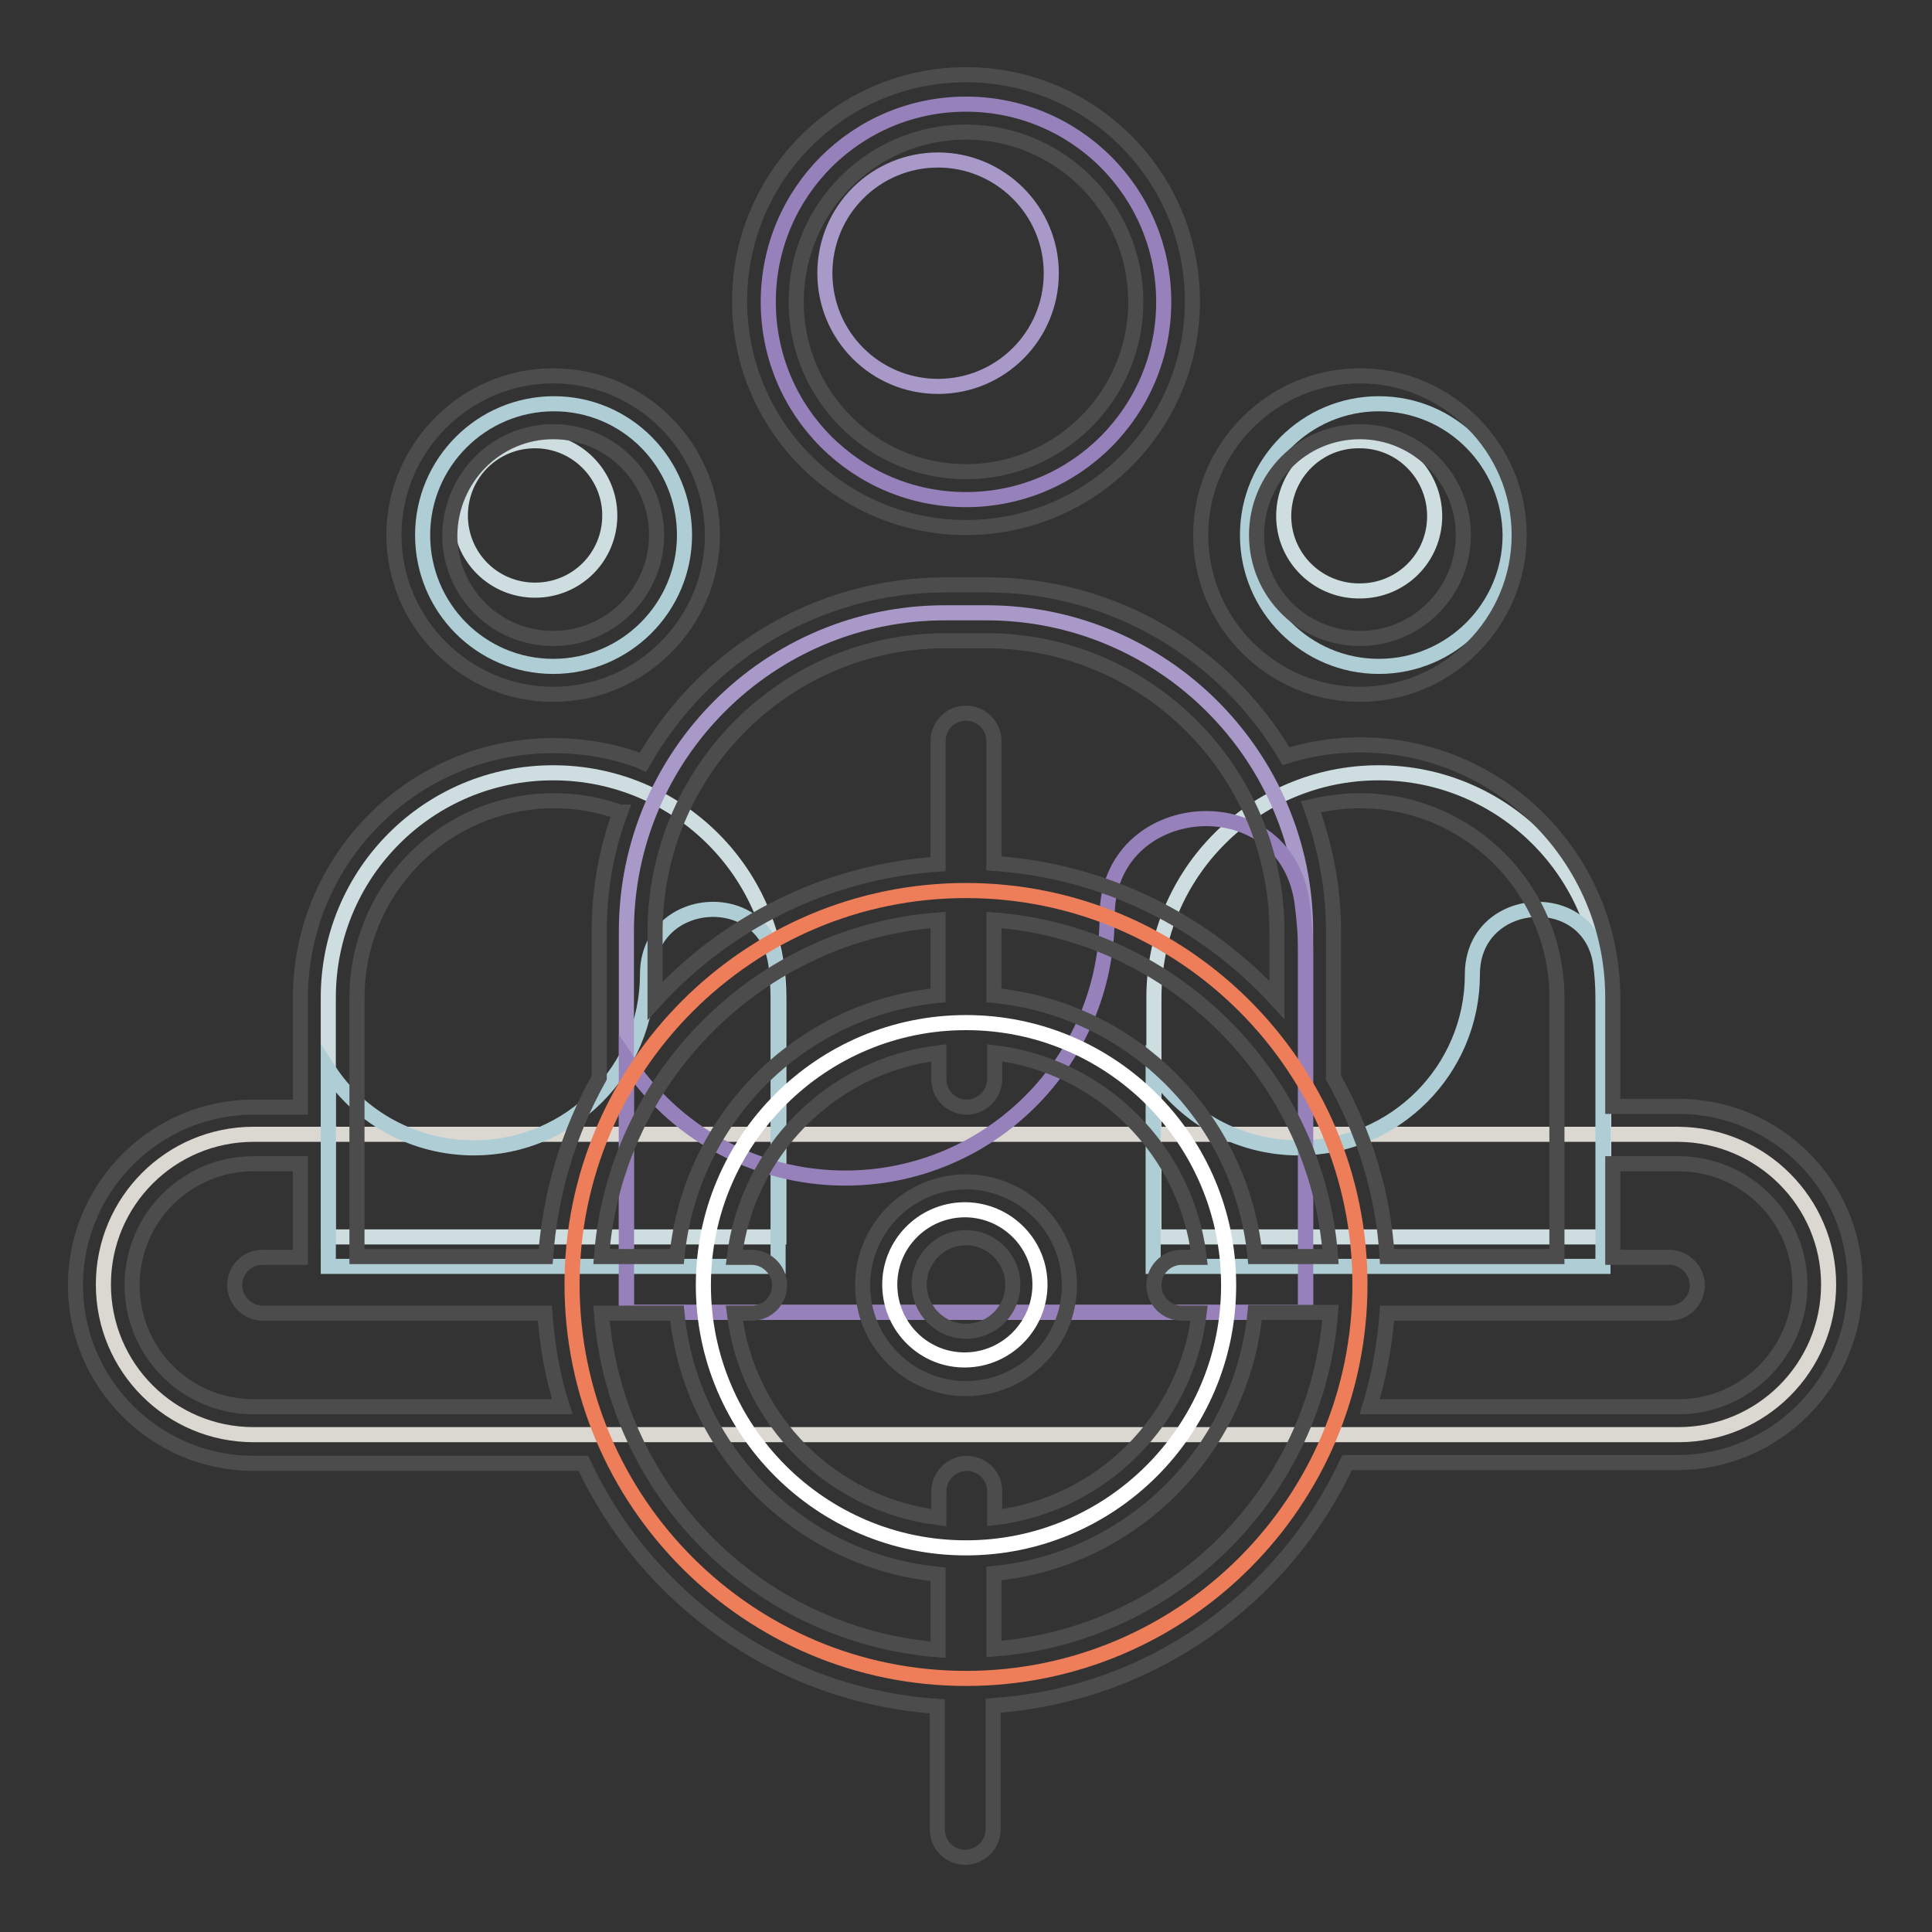
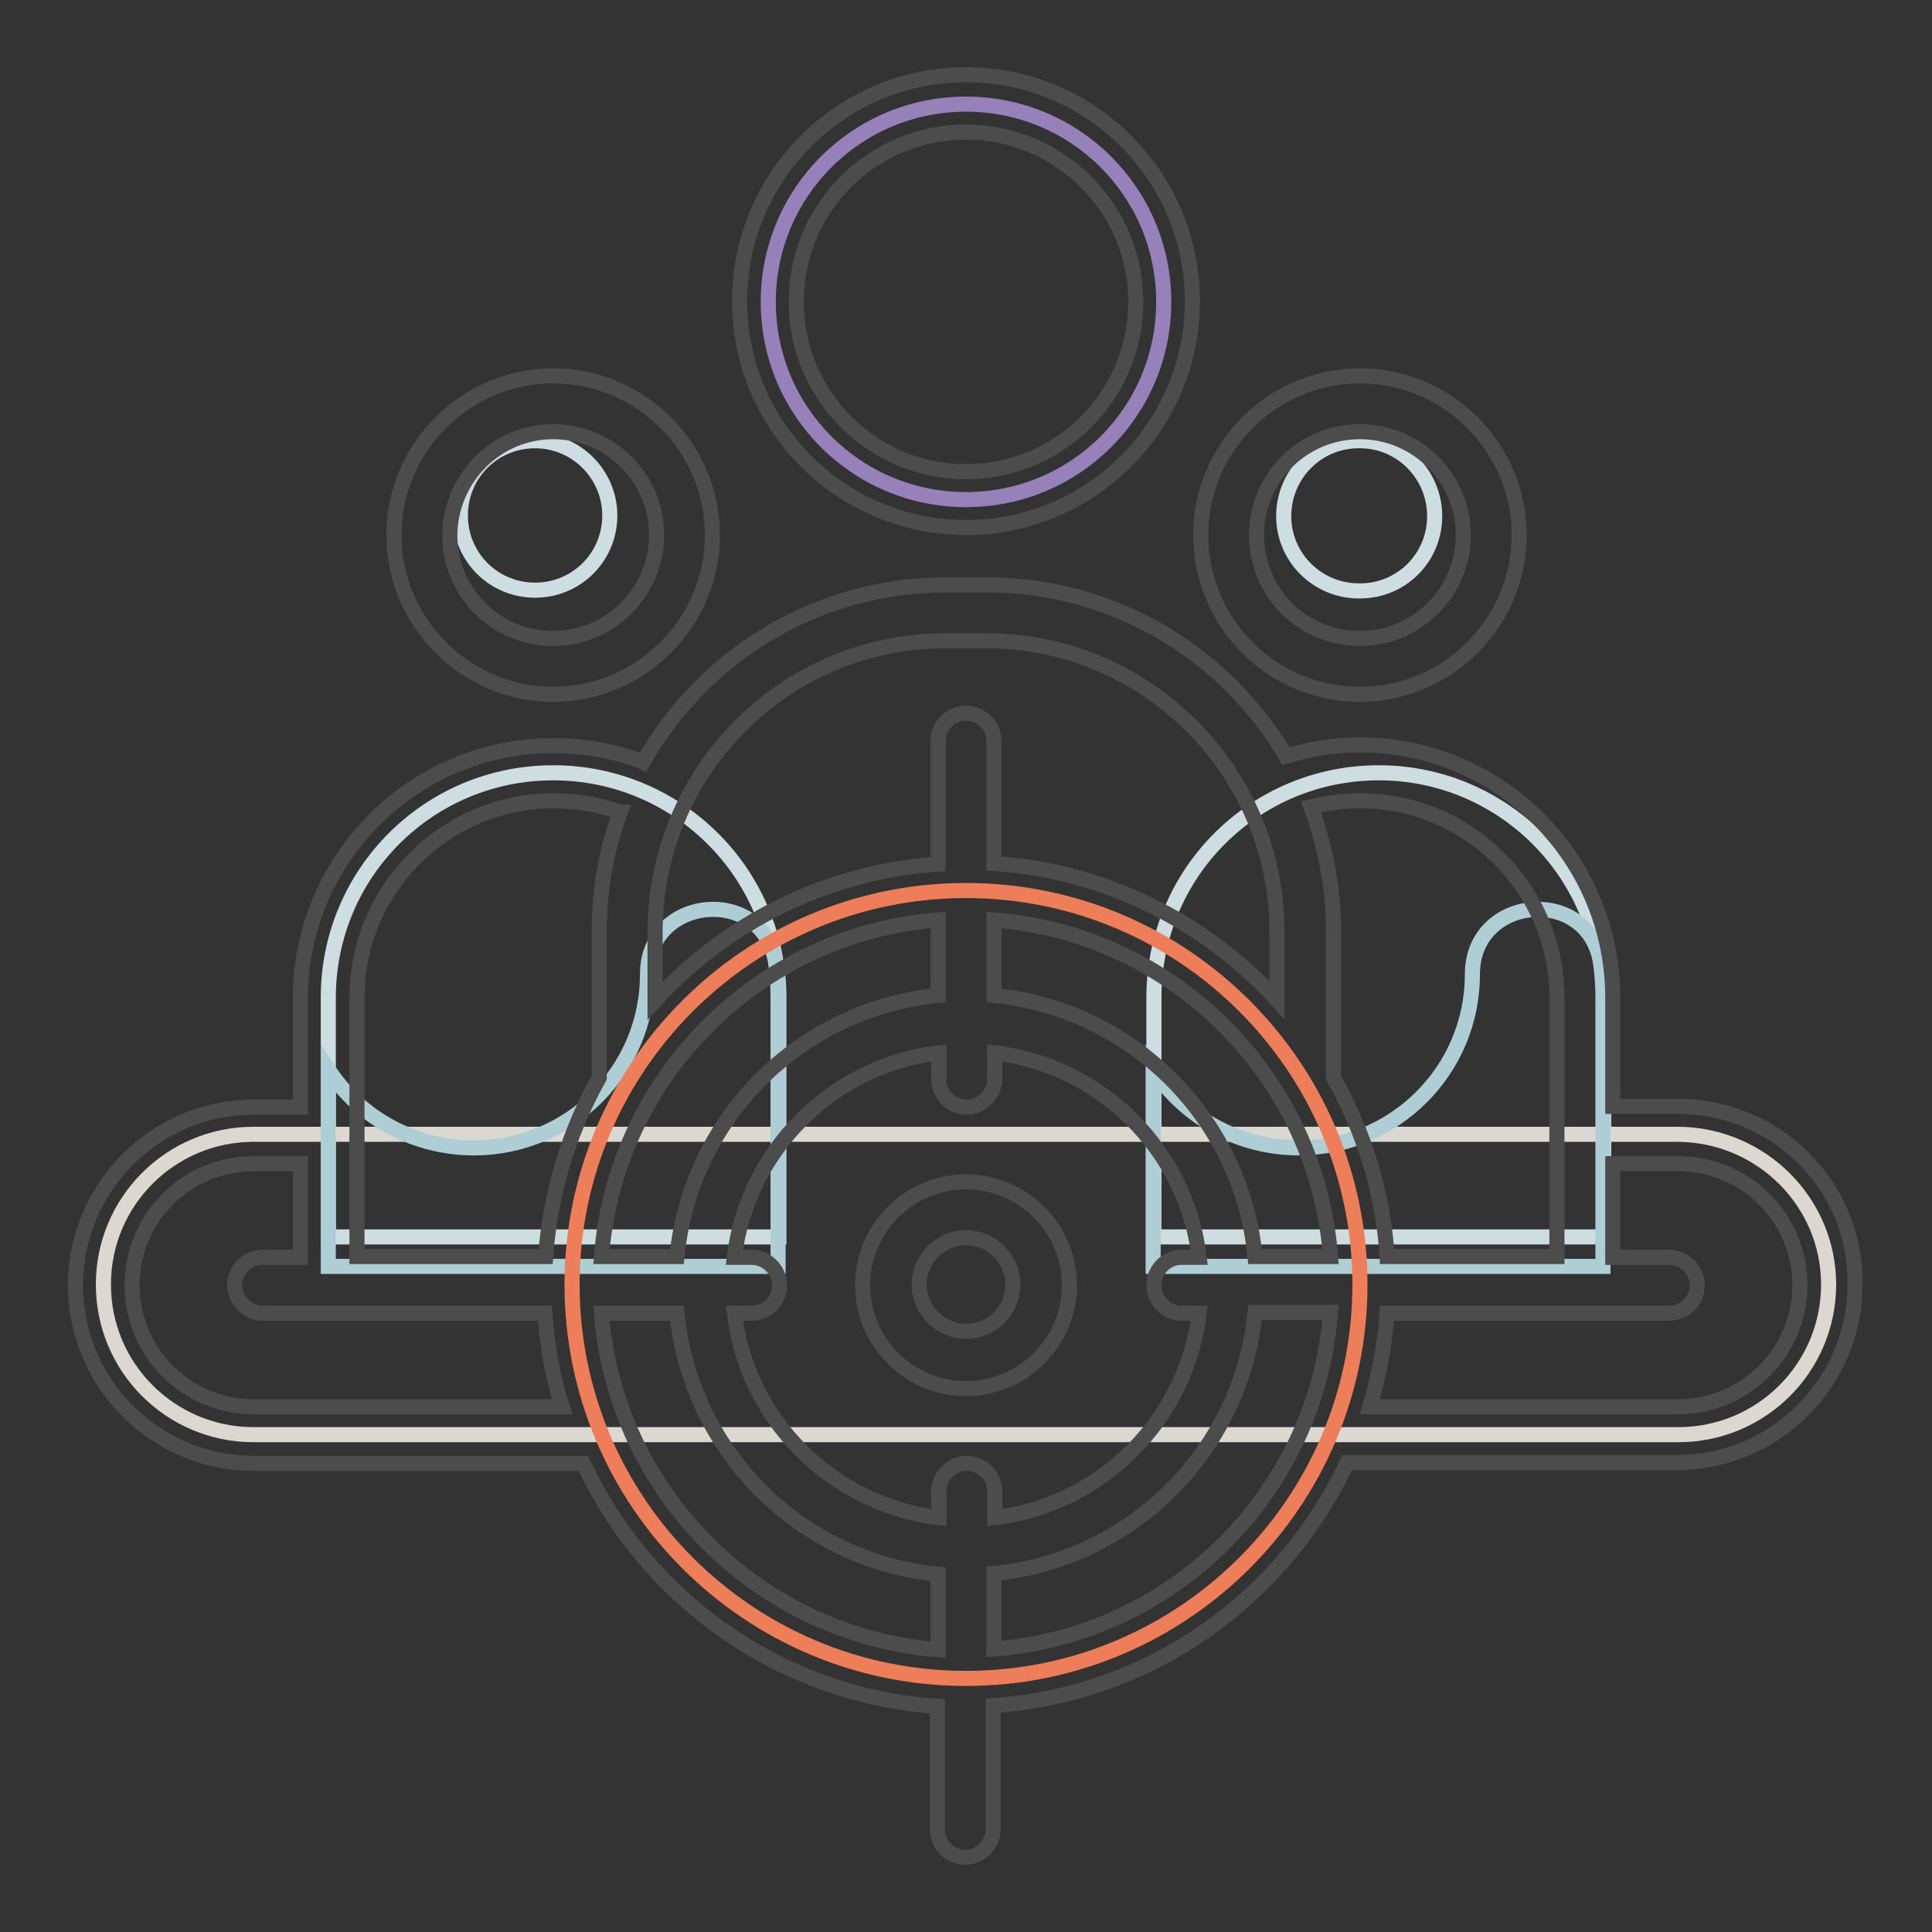
<svg xmlns="http://www.w3.org/2000/svg" version="1.1" x="0px" y="0px" viewBox="0 0 256 256" enable-background="new 0 0 256 256" xml:space="preserve">
  <rect x="0" y="0" width="256" height="256" fill="#333333" stroke="none" />
  <g>
    <path stroke-width="2" fill-opacity="0" stroke="#dbd8d1" d="M242.3,170.2c0,11-8.9,19.9-19.9,19.9H33.6c-11,0-19.9-8.9-19.9-19.9c0-11,8.9-19.9,19.9-19.9h188.8 C233.4,150.4,242.3,159.3,242.3,170.2L242.3,170.2z" />
-     <path stroke-width="2" fill-opacity="0" stroke="#afcdd4" d="M90.7,70.9c0,9.6-7.8,17.4-17.4,17.4S56,80.5,56,70.9c0-9.6,7.8-17.4,17.4-17.4 C83,53.5,90.7,61.3,90.7,70.9L90.7,70.9z M182.7,53.5c-9.6,0-17.4,7.8-17.4,17.4c0,9.6,7.8,17.4,17.4,17.4 c9.6,0,17.4-7.8,17.4-17.4C200,61.3,192.3,53.5,182.7,53.5L182.7,53.5z" />
    <path stroke-width="2" fill-opacity="0" stroke="#cedde0" d="M103.2,132.2v31.7H43.5v-31.7c0-16.5,13.3-29.8,29.8-29.8C89.8,102.4,103.2,115.7,103.2,132.2L103.2,132.2z  M70.9,58.4c-5.5,0-9.9,4.4-9.9,9.9c0,5.5,4.4,9.9,9.9,9.9c5.5,0,9.9-4.4,9.9-9.9C80.8,62.9,76.4,58.4,70.9,58.4z M182.7,102.4 c-16.5,0-29.8,13.3-29.8,29.8v31.7h59.6v-31.7C212.5,115.7,199.1,102.4,182.7,102.4z M180.2,58.4c-5.5-0.1-10,4.3-10.1,9.8 c-0.1,5.5,4.3,10,9.8,10.1c0.1,0,0.2,0,0.3,0c5.5,0,9.9-4.4,9.9-9.9C190.1,62.9,185.7,58.4,180.2,58.4L180.2,58.4z" />
    <path stroke-width="2" fill-opacity="0" stroke="#afcdd4" d="M102.8,127.7c0.2,1.5,0.3,3,0.3,4.5v35.6H43.5v-26.1c4.2,6.5,11.5,10.4,19.3,10.4c12.7,0,23-10.3,23-23 C85.8,118.5,101.3,117.3,102.8,127.7L102.8,127.7z M195.1,129.1c0,12.7-10.3,23-23,23c-7.8,0-15-3.9-19.3-10.4v26.1h59.6v-35.6 c0-1.5-0.1-3-0.3-4.5C210.6,117.3,195.1,118.5,195.1,129.1z" />
    <path stroke-width="2" fill-opacity="0" stroke="#9781ba" d="M154.2,40c0,14.5-11.7,26.2-26.2,26.2c-14.5,0-26.2-11.7-26.2-26.2c0-14.5,11.7-26.2,26.2-26.2 S154.2,25.5,154.2,40z" />
-     <path stroke-width="2" fill-opacity="0" stroke="#a999c8" d="M173,123.4v50.5H83v-50.5c0-23.3,18.9-42.2,42.2-42.2h5.5C154,81.2,173,100.1,173,123.4L173,123.4z  M124.3,21.2c-8.3,0-15,6.7-15,15s6.7,15,15,15s15-6.7,15-15S132.5,21.2,124.3,21.2L124.3,21.2z" />
-     <path stroke-width="2" fill-opacity="0" stroke="#9781ba" d="M172.5,119.4c0.3,2.2,0.5,4.5,0.5,6.7v47.8H83v-33.5c6.2,9.5,16.9,15.7,29,15.7c19.1,0,34.7-15.5,34.7-34.7 C146.7,105.5,170.1,103.6,172.5,119.4L172.5,119.4z" />
    <path stroke-width="2" fill-opacity="0" stroke="#ee7d59" d="M180.2,170.2c0,28.8-23.4,52.2-52.2,52.2S75.8,199,75.8,170.2s23.4-52.2,52.2-52.2S180.2,141.4,180.2,170.2 z" />
-     <path stroke-width="2" fill-opacity="0" stroke="#ffffff" d="M128,135.5c-19.2,0-34.8,15.6-34.8,34.8c0,19.2,15.6,34.8,34.8,34.8s34.8-15.6,34.8-34.8 C162.8,151,147.2,135.5,128,135.5L128,135.5z M128,180.2c-5.5,0.1-10-4.3-10.1-9.8s4.3-10,9.8-10.1c0.1,0,0.2,0,0.3,0 c5.5,0.1,9.9,4.6,9.8,10.1C137.7,175.7,133.4,180.1,128,180.2z" />
    <path stroke-width="2" fill-opacity="0" stroke="#4d4c4c" d="M73.3,92c11.6,0,21.1-9.5,21.1-21.1c0-11.6-9.5-21.1-21.1-21.1s-21.1,9.5-21.1,21.1 C52.2,82.5,61.7,92,73.3,92z M73.3,57.2c7.5,0,13.7,6.1,13.7,13.7c0,7.5-6.1,13.7-13.7,13.7s-13.7-6.1-13.7-13.7 C59.7,63.3,65.8,57.2,73.3,57.2z M222.4,146.6h-8.7v-14.4c0-18.5-15-33.5-33.5-33.5c-3.3,0-6.6,0.5-9.8,1.5 c-8-13.6-22.8-22.7-39.6-22.7h-5.5c-17.2,0-32.2,9.5-40.1,23.5c-0.2-0.1-0.4-0.2-0.7-0.3c-3.6-1.3-7.4-1.9-11.2-1.9 c-18.5,0-33.5,15-33.5,33.5v14.4h-6.2c-13,0-23.6,10.6-23.6,23.6c0,13,10.6,23.6,23.6,23.6h43.7c8.4,18,26.1,30.8,46.9,32.2v16.3 c0,2.1,1.7,3.7,3.7,3.7s3.7-1.7,3.7-3.7V226c20.8-1.4,38.5-14.2,46.9-32.2h43.7c13,0,23.6-10.6,23.6-23.6 C246,157.2,235.4,146.6,222.4,146.6z M180.2,106.1c14.4,0,26.1,11.7,26.1,26.1v34.3h-22.5c-0.5-8.3-3-16.4-7.1-23.7v-19.4 c0-5.8-1.1-11.3-3-16.5C175.8,106.4,178,106.1,180.2,106.1L180.2,106.1z M166.3,166.5c-1.8-18.3-16.3-32.8-34.6-34.6v-10 c23.7,1.8,42.8,20.8,44.6,44.6H166.3L166.3,166.5z M156.6,174h2.3c-1.7,14.1-12.9,25.4-27.1,27.1v-3.5c0-2.1-1.7-3.7-3.7-3.7 s-3.7,1.7-3.7,3.7v3.5c-14.1-1.7-25.4-12.9-27.1-27.1h2.3c2.1,0,3.7-1.7,3.7-3.7s-1.7-3.7-3.7-3.7h-2.3 c1.7-14.1,12.9-25.4,27.1-27.1v3.5c0,2.1,1.7,3.7,3.7,3.7s3.7-1.7,3.7-3.7v-3.5c14.1,1.7,25.4,12.9,27.1,27.1h-2.3 c-2.1,0-3.7,1.7-3.7,3.7S154.5,174,156.6,174L156.6,174z M79.7,166.5c1.8-23.7,20.8-42.8,44.6-44.6v10 c-18.3,1.8-32.8,16.3-34.6,34.6L79.7,166.5L79.7,166.5z M125.3,84.9h5.4c21.2,0,38.5,17.3,38.5,38.5v9.1 c-9.4-10.3-22.7-17.1-37.5-18.1V98.2c0-2.1-1.7-3.7-3.7-3.7c-2.1,0-3.7,1.7-3.7,3.7v16.3c-14.8,1-28.1,7.8-37.5,18.1v-9.1 C86.8,102.2,104,84.9,125.3,84.9L125.3,84.9z M47.3,132.2c0-14.4,11.7-26.1,26.1-26.1c3,0,5.9,0.5,8.7,1.5c0,0,0,0,0.1,0 c-1.9,5.1-2.8,10.4-2.8,15.8v19.4c-4.1,7.3-6.5,15.4-7.1,23.7h-25V132.2L47.3,132.2z M33.6,186.4c-8.9,0-16.1-7.2-16.1-16.1 c0-8.9,7.2-16.1,16.1-16.1h6.2v12.4h-5c-2.1,0-3.7,1.7-3.7,3.7s1.7,3.7,3.7,3.7l0,0h37.4c0.3,4.2,1,8.4,2.3,12.4L33.6,186.4 L33.6,186.4z M79.7,174h10c1.8,18.3,16.3,32.8,34.6,34.6v10C100.5,216.7,81.5,197.7,79.7,174L79.7,174z M131.7,218.5v-10 c18.3-1.8,32.8-16.3,34.6-34.6h10C174.5,197.7,155.5,216.7,131.7,218.5z M222.4,186.4h-40.9c1.2-4,2-8.2,2.3-12.4h37.4 c2.1,0,3.7-1.7,3.7-3.7s-1.7-3.7-3.7-3.7h-7.5v-12.4h8.7c8.9,0,16.1,7.2,16.1,16.1C238.5,179.1,231.3,186.4,222.4,186.4z M180.2,92 c11.6,0,21.1-9.5,21.1-21.1c0-11.6-9.5-21.1-21.1-21.1c-11.6,0-21.1,9.5-21.1,21.1C159.1,82.5,168.5,92,180.2,92z M180.2,57.2 c7.5,0,13.7,6.1,13.7,13.7c0,7.5-6.1,13.7-13.7,13.7s-13.7-6.1-13.7-13.7C166.5,63.3,172.6,57.2,180.2,57.2L180.2,57.2z M128,69.9 c16.5,0,30-13.4,30-30c0-16.5-13.4-30-30-30c-16.5,0-30,13.4-30,30C98,56.5,111.5,69.9,128,69.9L128,69.9z M128,17.5 c12.4,0,22.5,10.1,22.5,22.5c0,12.4-10.1,22.5-22.5,22.5c-12.4,0-22.5-10.1-22.5-22.5C105.5,27.5,115.6,17.5,128,17.5z M128,156.6 c-7.5,0-13.7,6.1-13.7,13.7c0,7.5,6.1,13.7,13.7,13.7c7.5,0,13.7-6.1,13.7-13.7C141.7,162.7,135.5,156.6,128,156.6z M128,176.4 c-3.4,0-6.2-2.8-6.2-6.2c0-3.4,2.8-6.2,6.2-6.2c3.4,0,6.2,2.8,6.2,6.2C134.2,173.7,131.4,176.4,128,176.4z" />
  </g>
</svg>